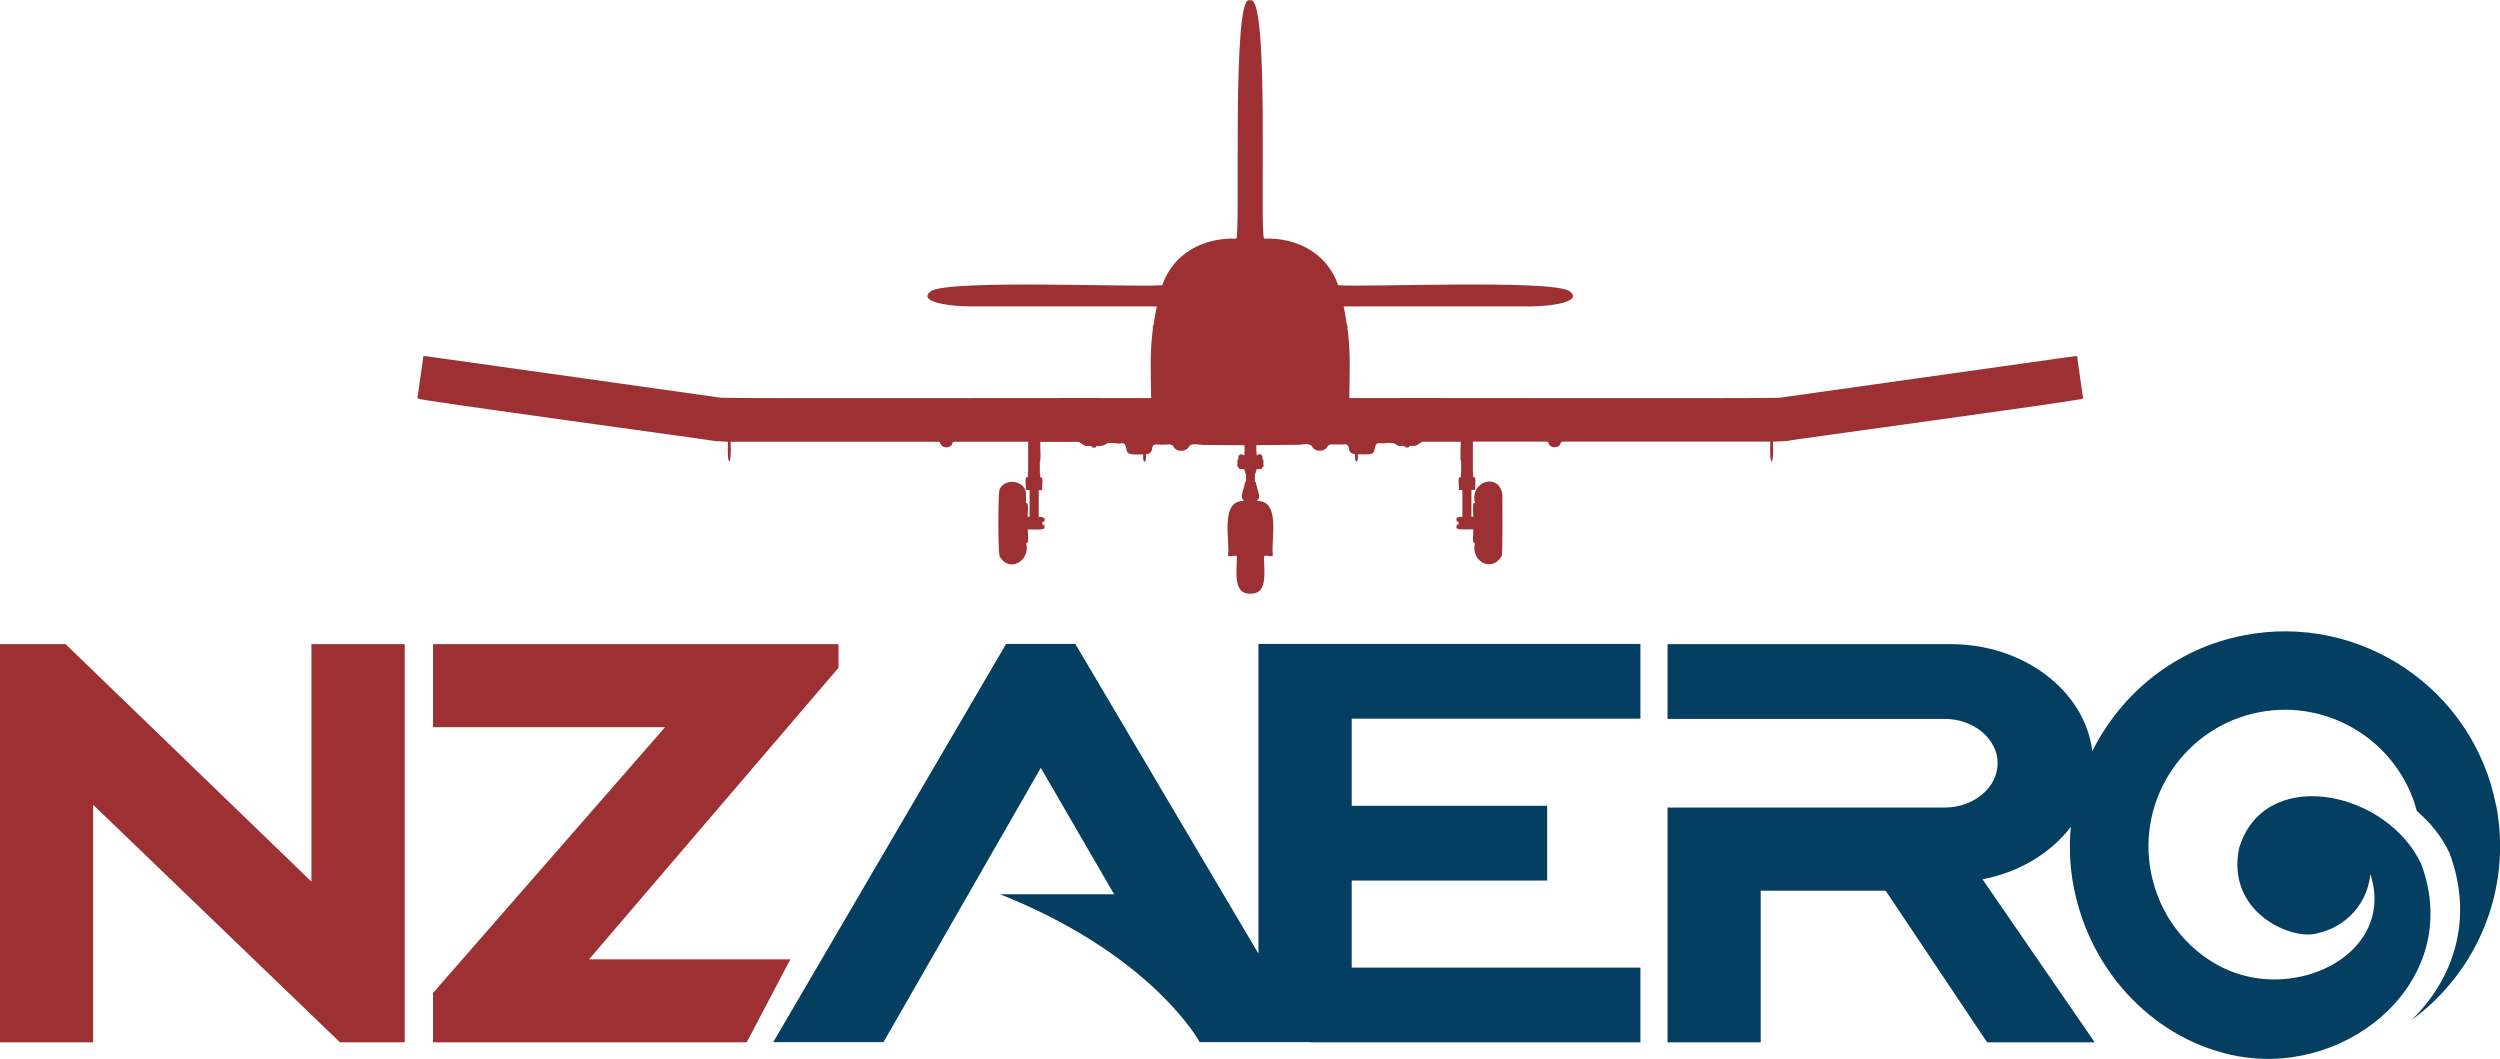
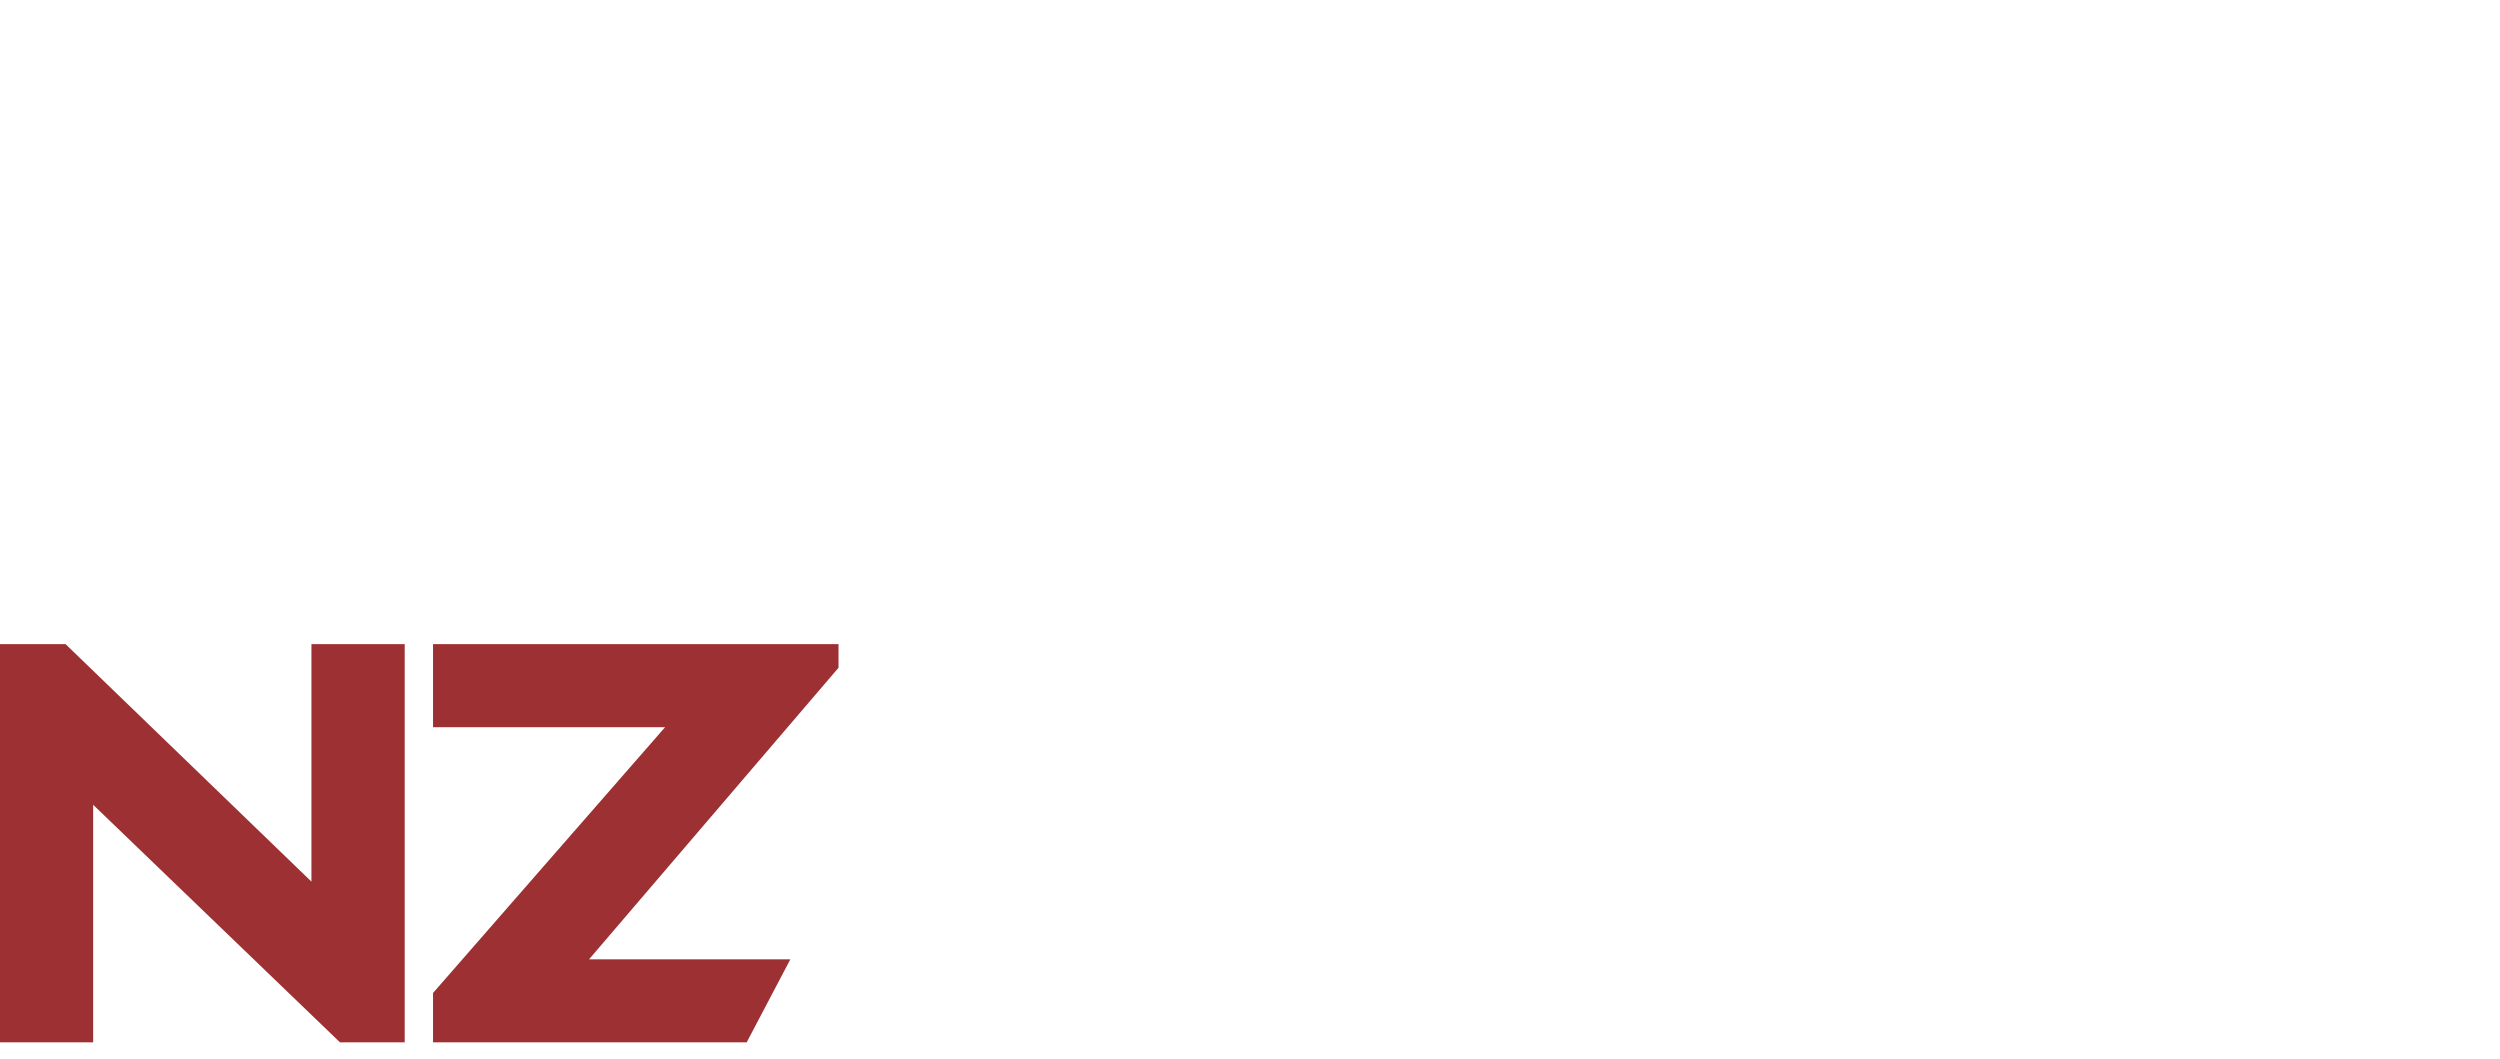
<svg xmlns="http://www.w3.org/2000/svg" id="Layer_1" viewBox="0 0 226.77 96.06">
  <defs>
    <style>.cls-1{fill:#043e61;}.cls-1,.cls-2,.cls-3{stroke-width:0px;}.cls-2{fill:none;}.cls-4{clip-path:url(#clippath);}.cls-3{fill:#9d3033;}</style>
    <clipPath id="clippath">
-       <rect class="cls-2" x="0" y="0" width="226.77" height="96.06" />
-     </clipPath>
+       </clipPath>
  </defs>
  <path class="cls-3" d="m28.25,58.43v21.54L5.95,58.43H0v36.12h8.45v-21.55l22.39,21.55h5.87v-36.12h-8.45Zm11.03,0v7.53h21.05l-21.05,24.11v4.48h28.45l3.96-7.53h-18.26l22.63-26.45v-2.14h-36.78Z" />
  <g class="cls-4">
    <path class="cls-1" d="m118.9,94.55h29.9v-6.78h-26.19v-7.9h17.73v-6.78h-17.73v-7.9h26.19v-6.78h-34.65v28.09l-16.61-28.09h-6.28l-21.12,36.12h0,0,10l14.27-24.88,6.65,11.47h-10.34c12.83,5.1,17.44,12.27,18.03,13.28l.07.13h10.07Zm107.51-21.5c-2.05-10.56-12.32-17.48-22.88-15.42-6.2,1.2-11.12,5.25-13.74,10.51-.66-5.43-6.17-9.71-12.82-9.71h-25.71v6.78h25.14c2.64,0,4.8,1.81,4.8,4.02s-2.16,4.02-4.8,4.02h-25.14v21.3h8.45v-13.76h11.33l9.21,13.76h9.76l-10.18-14.79c3.35-.64,6.21-2.39,8.01-4.76-.16,1.79-.1,3.64.27,5.49,1.52,7.84,7.51,13.97,14.9,15.32.07.01.14.02.21.03,9.99,1.69,20.3-7.03,16.4-17.47-3.02-6.47-13.57-8.86-16.29-2.09-.08.2-.15.41-.22.62-1.18,5.69,4.38,8.21,6.74,7.83.13-.02.25-.04.37-.08,2.68-.59,4.54-2.77,4.79-5.36.34,1.04.44,2.02.34,2.93-.57,5.39-8.05,8.35-13.74,5.55-3.29-1.62-5.75-4.77-6.5-8.64-1.3-6.7,3.09-13.21,9.79-14.52,6.43-1.25,12.68,2.74,14.33,8.96,1.24,1.05,2.27,2.34,2.96,3.81,2.23,5.96.38,11.43-3.45,15.15,5.93-4.31,9.17-11.82,7.68-19.49" />
-     <path class="cls-3" d="m188.94,36.03s-.5-3.51-.51-3.54c.07-.09-.05-.22-.15-.19-.08,0-1.87.27-1.95.27,0,0-24.93,3.51-24.93,3.51-.59.08-38.43,0-39.01.03.02-1.76.12-3.94-.09-5.69,0-.19-.05-.39-.07-.58.03-.12,0-.32-.07-.42-.04-.38-.21-1.25-.28-1.63,0,0,17.1,0,17.1,0,.16,0,.62-.02.79-.04.61,0,4.06-.35,2.53-1.38-1.95-1.02-18.49-.3-20.92-.5-.98-2.89-3.76-4.35-6.71-4.22-.45-.47.53-22.45-1.29-21.61-1.68-.91-.84,21.31-1.24,21.61-2.94-.13-5.73,1.33-6.71,4.22-2.52.21-18.9-.52-20.92.5-1.53,1.03,1.92,1.38,2.53,1.38.16.01.62.03.79.04,0,0,17.09,0,17.1,0-.08.38-.24,1.25-.28,1.63-.07.1-.11.3-.07.42-.02.19-.07.39-.07.58-.21,1.74-.11,3.93-.09,5.69-.7-.03-38.34.05-39.01-.03,0,0-24.93-3.52-24.93-3.51-.08,0-1.87-.28-1.95-.27,0,0,0,0,0,0-.1-.02-.22.1-.15.19l-.5,3.52c-.02.05,0,.11.05.15-.04.15,26.89,3.79,26.93,3.85h0c.12,0,1.08.06,1.17.06-.11,2.4.36,2.38.24,0h18.82s.13.02.18.03c.06.64,1.09.64,1.15,0,.05,0,.14.02.17-.03h6.67v2.81c-.05.03-.02.36-.03.41-.37-.14-.12.94-.19,1.08,0,.14.27.06.35.08v2.43h-.16c-.07-.1.17-1.39-.16-1.24v-.7c.1-1.33-1.89-1.7-2.41-.53-.13.66-.13,5.34,0,6.01.82,1.61,2.85.48,2.42-1.15.33.15.1-1.15.16-1.24.08-.02,1.28.04,1.3-.03.02,0,.04-.01.05-.03.21.05.17-.23.13-.35h0s-.11,0-.15-.04c0,0,0-.01-.01-.02v-.2c.04-.06.12,0,.17-.06h0c.04-.12.07-.4-.13-.35-.01-.01-.03-.02-.05-.03-.07-.06-.24-.01-.33-.03v-2.43c.07-.02.33.05.32-.08-.07-.14.18-1.22-.19-1.08,0-.05.03-.38-.03-.41v-1.03c.14,0,0-1.72.05-1.78h3.47l.6.37h0s.56,0,.58.01c-.06.2.49.2.43,0,.4.04.7-.02,1.01-.27.03,0,.6,0,.63,0,.05.06.67.04.74.01.51.12.13.98.78.99-.01.07,1.06.02,1.09.03-.1.89.34.89.24,0,.03,0,.07,0,.09-.03.27-.02.48-.25.48-.52h0c0-.18.13-.33.3-.36.04.04,1.25.03,1.29,0,.14.02.26.08.34.19.24.53,1.17.53,1.41,0,.31-.37.97-.11,1.39-.14,0,0,3.65.03,3.65.03v.54s0,0,0,0h0s-.01.33-.02.37l-.04.02c-.15-.2-.48-.11-.5.14h-.03s.01.05.03.06c0,.03.02.1.01.13-.02,0-.05,0-.07.03h0c-.06.13,0,.31-.02.45-.04.04-.04.11,0,.15,0,.03.01.06.04.07,0,0,0,.01.01.02.01.01.04.02.06.02,0,.06,0,.1.05.14h0c.11.05.34.02.46.02,0,.03,0,.09.02.12h0s0,.06.02.08c.01,0,.02.01.03.02,0,.08-.01.18.08.21v.74c-.13-.02-.11.12-.11.2-.05.3-.5,1.29-.11,1.42v.11c-2.18-.05-1.2,3.7-1.41,4.92,0,.14.37.09.44.05h.35c.09,1.04-.49,3.52,1.26,3.43,1.72.06,1.14-2.41,1.23-3.43h.35c.07.04.43.08.44-.05-.21-1.23.77-4.97-1.41-4.92v-.11c.39-.13-.06-1.12-.11-1.42,0-.08.02-.23-.11-.2v-.74c.09-.03.08-.13.08-.21.01,0,.02-.01.03-.02h0s.03-.05.02-.08h0s.02-.08.02-.12c.13,0,.35.03.46-.02h0s.06-.08.05-.14c.02,0,.04,0,.06-.02h0s0,0,.01-.02c.03-.02.04-.04.04-.07.04-.03.04-.11,0-.15-.01-.14.03-.32-.02-.45h0s-.04-.03-.07-.03c0-.03,0-.1.01-.13.02-.02.03-.04.03-.06h-.03c-.02-.26-.35-.35-.5-.15l-.04-.02s.02-.34-.02-.36h0s0,0,0-.01v-.54s3.65-.03,3.66-.03c.41.03,1.08-.23,1.39.14.23.53,1.17.53,1.41,0,.09-.1.21-.17.34-.19.05.03,1.25.03,1.29,0,.17.03.3.18.3.36h0c0,.27.21.5.48.52.02.03.06.03.09.03-.09.89.34.89.24,0,.03-.01,1.1.04,1.09-.03.65,0,.27-.87.78-.99.06.03.68.04.74-.01.03,0,.6,0,.63,0,.13.07.34.23.47.27h.54c-.06.2.49.2.43,0,.02,0,.58,0,.58-.01h0l.6-.37h3.47c.04.06-.09,1.78.05,1.78v1.03c-.05.03-.02.36-.03.41-.37-.14-.12.94-.19,1.08,0,.13.25.07.33.08v2.43c-.09.01-.26-.03-.33.03-.02,0-.04,0-.05.03-.21-.05-.17.23-.13.35h0s.13,0,.16.06v.2s0,.01-.01.02c-.04.03-.11,0-.15.04h0c-.04.12-.07.4.13.35.01.02.03.02.05.03.02.07,1.23.01,1.31.03.07.1-.17,1.39.16,1.24-.41,1.61,1.48,2.74,2.41,1.2.15-.12.05-5.26.08-5.53-.21-2.12-3.01-1.32-2.49.7-.33-.15-.1,1.15-.16,1.24h-.16v-2.43c.08-.02.35.06.35-.08-.07-.14.18-1.22-.19-1.08-.01-.05.02-.38-.03-.41v-2.81h6.67s.12.02.17.03c.06.64,1.09.64,1.15,0,.04,0,.14.02.17-.03h18.82c-.12,2.4.36,2.38.24,0,.09,0,1.06-.05,1.17-.05h0c.11-.07,26.89-3.69,26.93-3.85.03-.03.06-.08.05-.12" />
  </g>
</svg>